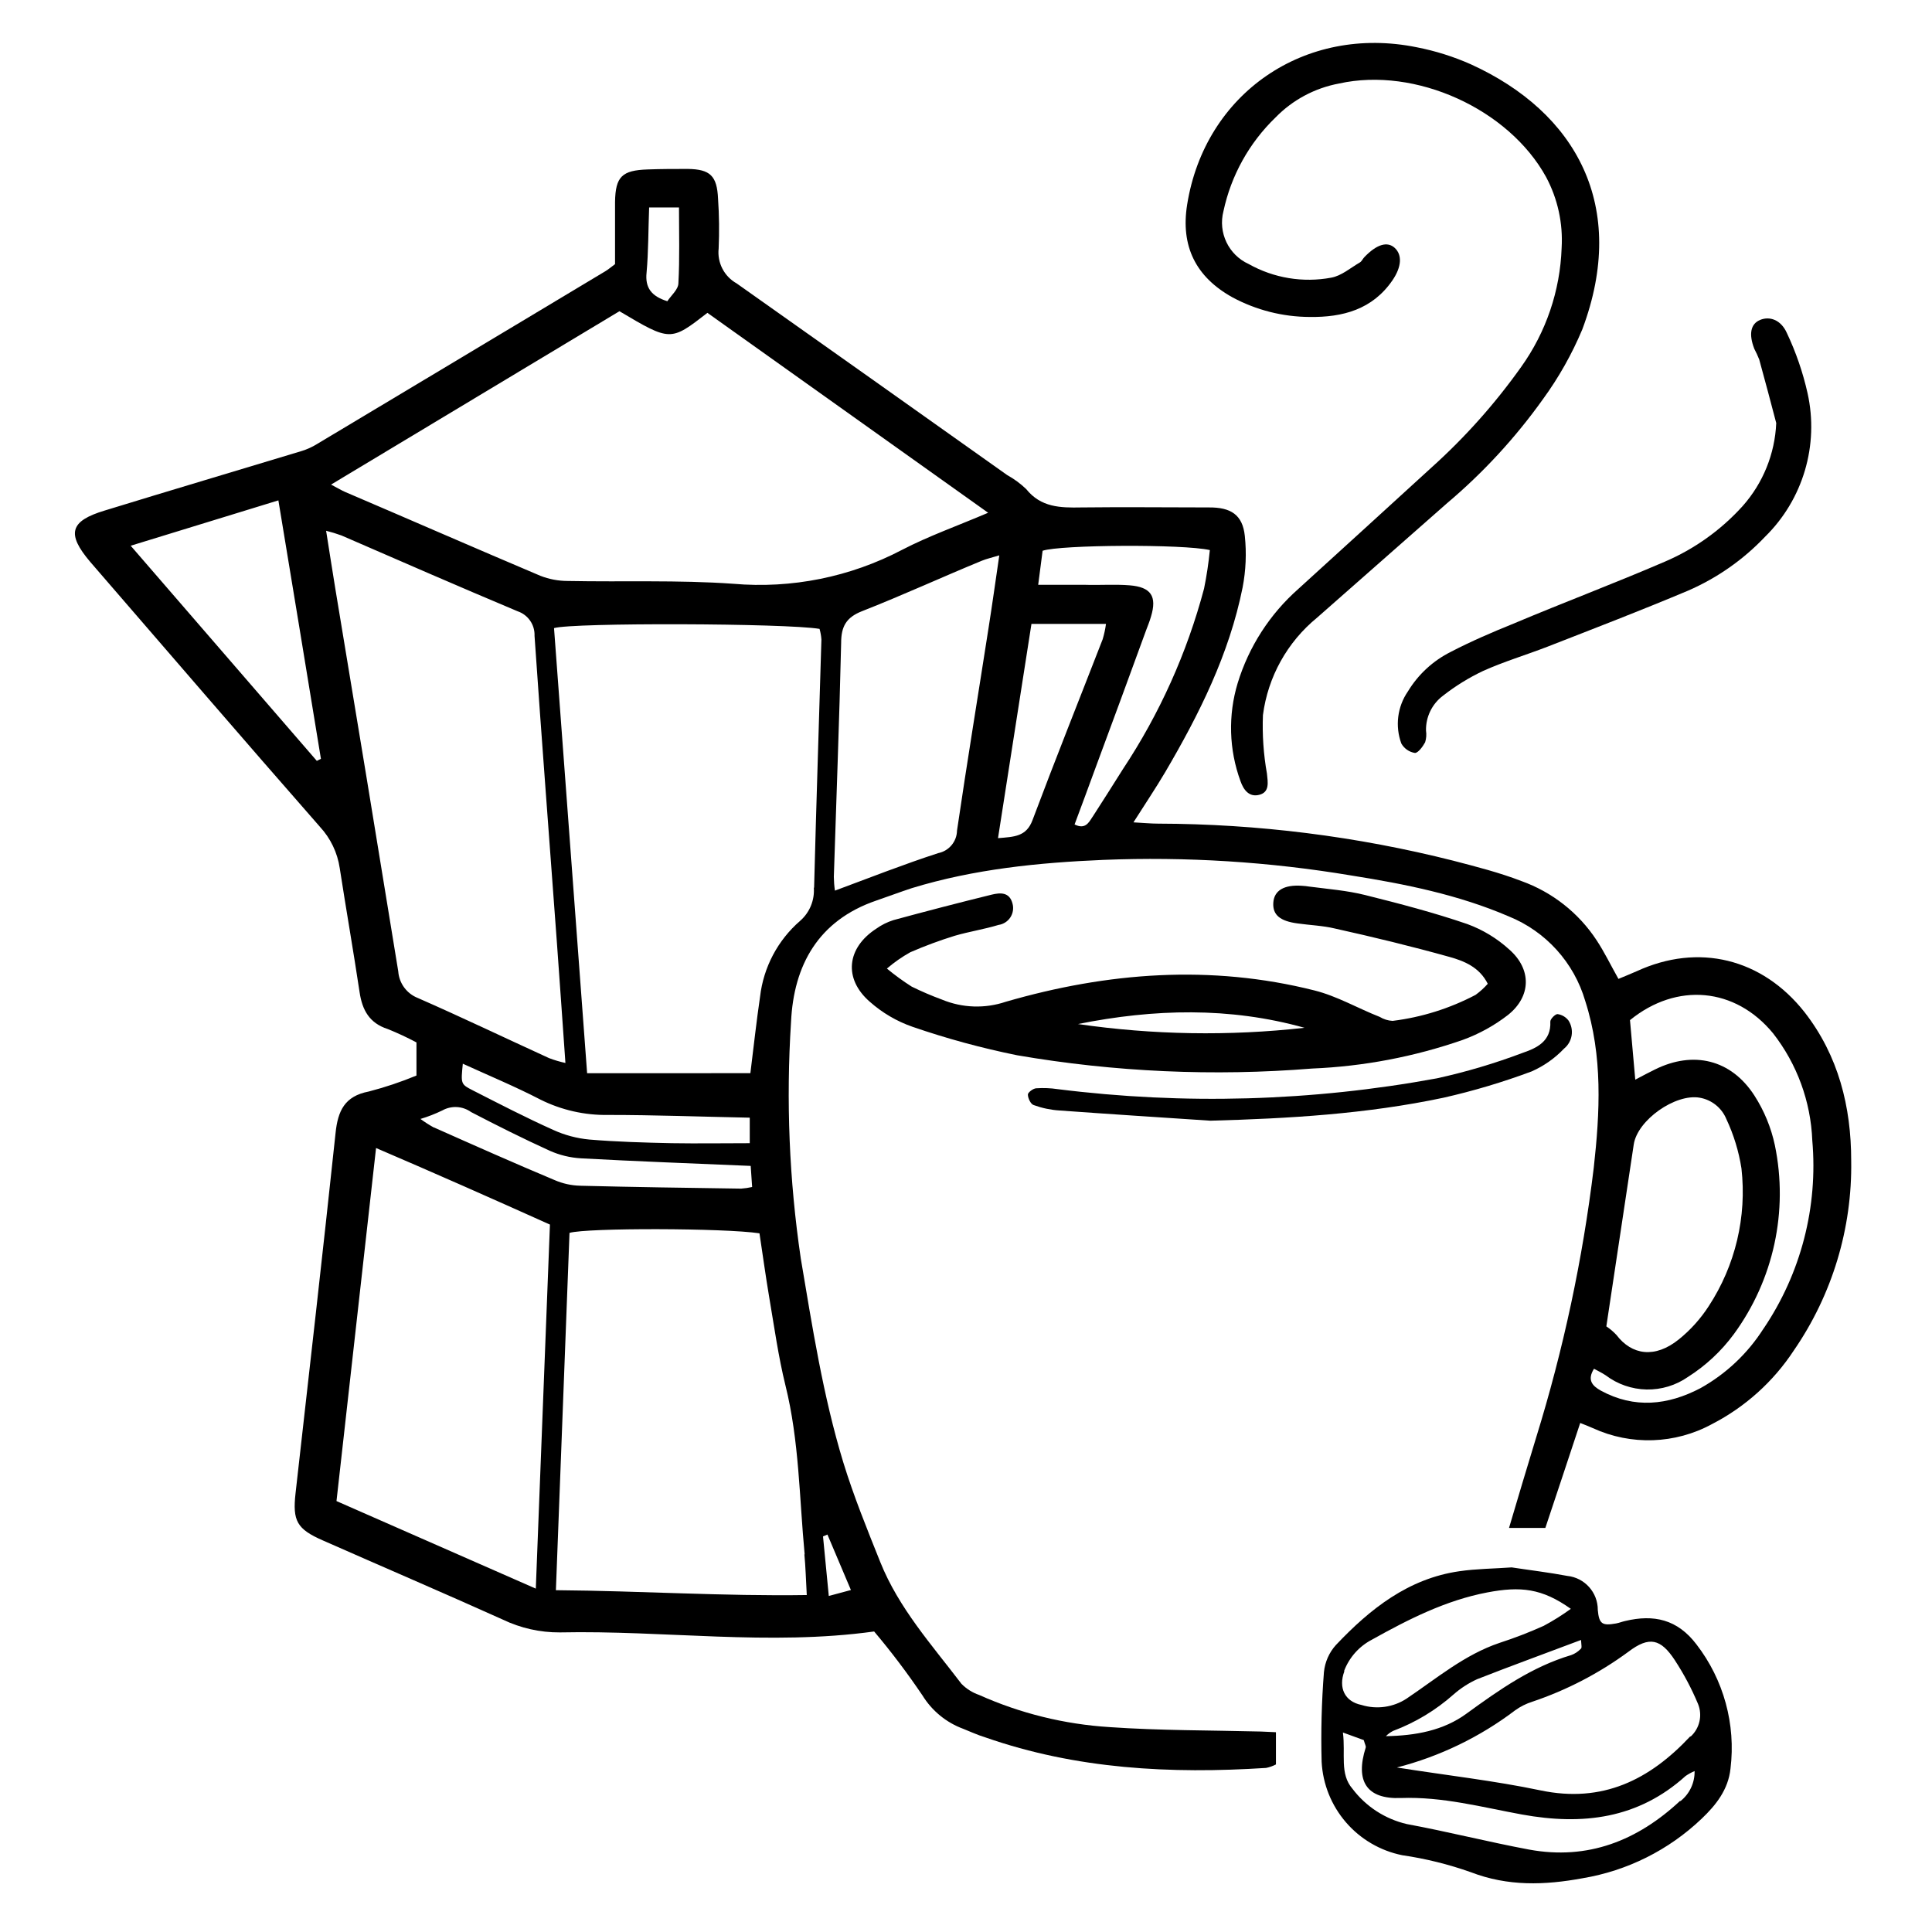
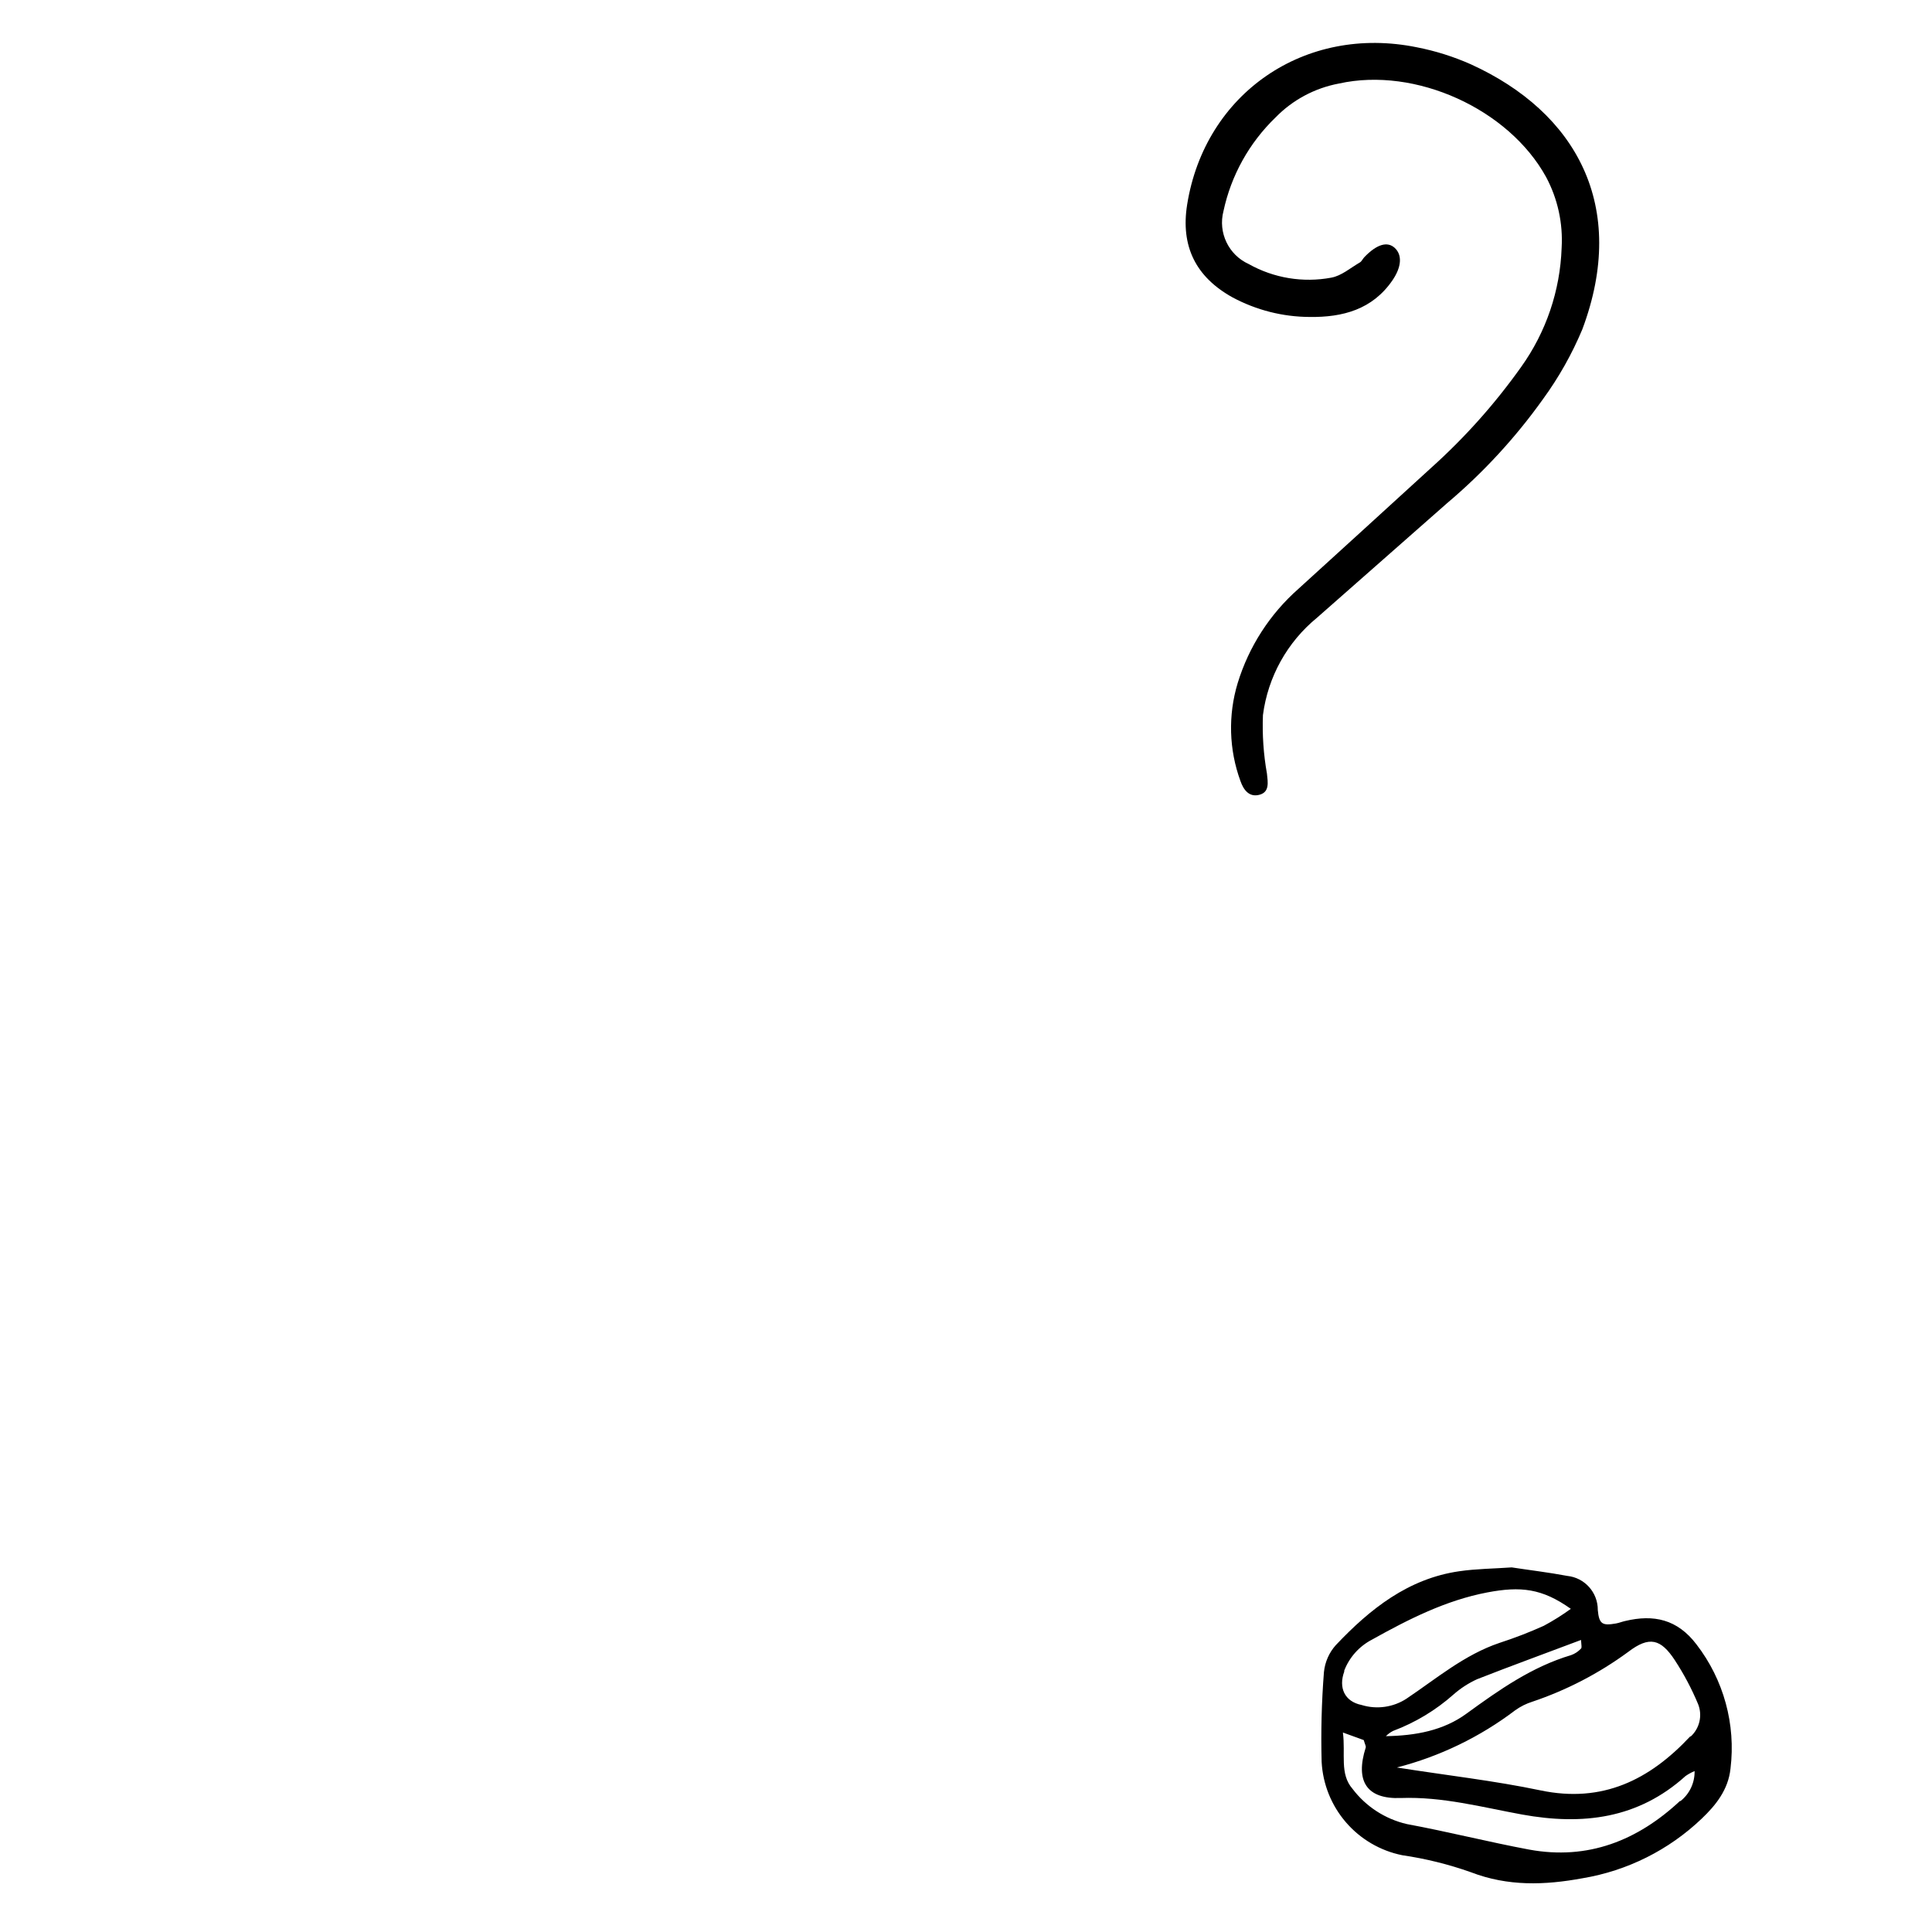
<svg xmlns="http://www.w3.org/2000/svg" fill="#000000" width="800px" height="800px" version="1.1" viewBox="144 144 512 512">
  <g>
-     <path d="m577.73 401.39c-1.625 0.723-3.269 1.375-4.824 2.027-2.121-3.766-3.742-7.148-5.816-10.281-4.758-7.231-11.738-12.719-19.887-15.645-5.863-2.254-11.949-3.809-18.035-5.387v-0.004c-25.566-6.461-51.832-9.762-78.207-9.828-1.961 0-3.945-0.203-6.582-0.34 3.109-4.914 5.883-9.02 8.41-13.301 9.02-15.352 16.977-31.293 20.516-48.945 0.867-4.5 1.066-9.102 0.586-13.66-0.586-5.637-3.742-7.598-9.516-7.551-11.273 0-22.543-0.137-33.816 0-5.57 0.113-10.707 0-14.609-4.871-1.508-1.445-3.199-2.691-5.027-3.699-23.852-16.906-47.727-33.883-71.691-50.793-3.305-1.844-5.188-5.481-4.781-9.242 0.195-4.394 0.145-8.801-0.156-13.188-0.27-6.086-2.074-7.824-8.004-7.914-3.562 0-7.125 0-10.664 0.137-6.762 0.227-8.523 1.871-8.633 8.59v16.504c-1.238 0.926-1.871 1.465-2.594 1.895-25.461 15.281-50.938 30.551-76.43 45.805-1.242 0.766-2.574 1.371-3.965 1.805-17.406 5.277-34.832 10.438-52.215 15.781-9.336 2.797-10.168 6.199-3.879 13.617 20.289 23.445 40.445 46.914 60.871 70.203v0.004c2.816 3.035 4.648 6.856 5.254 10.957 1.691 10.957 3.606 21.867 5.254 32.824 0.699 4.781 2.594 8.23 7.441 9.809l-0.004-0.004c2.613 1.047 5.164 2.234 7.644 3.562v8.77c-4.113 1.707-8.34 3.121-12.648 4.238-6.402 1.219-8.184 5.141-8.793 11-3.383 31.812-7.012 63.621-10.598 95.41-0.836 7.394 0.34 9.535 7.238 12.559 15.781 6.965 31.832 13.844 47.66 20.965v0.004c4.727 2.269 9.906 3.434 15.148 3.402 27.73-0.586 55.484 3.606 83.281-0.246 4.57 5.418 8.844 11.078 12.809 16.953 2.519 4.086 6.336 7.207 10.844 8.859 1.918 0.789 3.832 1.645 5.816 2.254 24.145 8.434 49.082 9.719 74.398 8.094 0.91-0.184 1.789-0.492 2.613-0.922v-8.543l-4.012-0.18c-13.367-0.34-26.762-0.246-40.086-1.172v-0.004c-11.938-0.742-23.645-3.629-34.562-8.52-1.77-0.609-3.375-1.617-4.688-2.957-7.844-10.305-16.617-20.043-21.508-32.262-3.496-8.727-7.055-17.473-9.809-26.445-5.367-17.629-8.184-35.824-11.273-54.109l0.004 0.004c-3.051-20.715-3.914-41.691-2.57-62.586 0.699-15.082 7.258-26.895 22.543-32.148 3.156-1.082 6.266-2.254 9.469-3.312 16.523-5.051 33.594-6.762 50.75-7.484 21.965-0.883 43.965 0.5 65.648 4.125 14.25 2.254 28.406 5.094 41.777 10.844 9.84 3.977 17.316 12.242 20.289 22.434 4.688 14.586 3.879 29.555 2.254 44.164-2.934 24.293-8.059 48.273-15.309 71.648-2.391 7.777-4.688 15.555-7.148 23.828h9.625c3-9.02 6.019-18.035 9.242-27.82 1.465 0.586 2.434 0.945 3.359 1.375h0.008c10.102 4.641 21.801 4.238 31.562-1.082 8.789-4.531 16.262-11.254 21.688-19.523 10.172-14.77 15.484-32.344 15.195-50.273 0-14.27-3.359-27.82-12.379-39.387-11.227-14.227-28.09-18.375-44.48-10.82zm-262.38-185.16c0.496-5.547 0.449-11.113 0.676-17.246h7.914c0 6.898 0.203 13.527-0.156 20.043 0 1.691-1.961 3.293-2.93 4.801-4.242-1.328-5.934-3.582-5.504-7.598zm-87.387 129.41-49.328-57.016 39.141-12.02c3.809 23.086 7.574 45.789 11.273 68.492zm21.578 55.773c-5.5-33.832-11.062-67.648-16.684-101.45-0.812-4.914-1.555-9.828-2.434-15.309l-0.004 0.004c1.375 0.344 2.731 0.758 4.059 1.238 15.555 6.762 31.066 13.527 46.668 20.086v0.004c2.789 0.922 4.629 3.578 4.512 6.516 1.848 27.055 3.945 54.109 5.93 81.34 0.766 10.395 1.465 20.785 2.254 31.855-1.473-0.32-2.922-0.75-4.332-1.285-11.59-5.297-23.109-10.82-34.785-15.938-2.945-1.156-4.961-3.902-5.184-7.059zm55.684 38.059c12.309 0 24.617 0.473 37.469 0.723v6.762c-6.965 0-13.797 0.113-20.629 0-7.328-0.156-14.633-0.359-21.914-0.969h0.004c-3.301-0.312-6.523-1.172-9.539-2.551-7.238-3.246-14.293-6.898-21.371-10.508-3.18-1.625-3.109-1.734-2.594-7.035 6.965 3.18 13.863 6.043 20.492 9.469v0.004c5.609 2.809 11.812 4.219 18.082 4.106zm-19.23 125.53-52.82-23.203c3.473-31.113 6.922-61.797 10.484-93.562 15.781 6.762 30.637 13.348 46.082 20.289-1.242 31.883-2.461 63.715-3.746 96.473zm-27.055-122.21v-0.004c-1.215-0.68-2.391-1.434-3.516-2.254 1.988-0.594 3.926-1.348 5.793-2.254 2.41-1.348 5.379-1.18 7.621 0.426 6.762 3.516 13.773 7.035 20.809 10.234v0.004c2.633 1.176 5.461 1.863 8.344 2.027 14.812 0.812 29.625 1.352 44.953 2.008 0.137 2.027 0.246 3.719 0.383 5.59-0.957 0.219-1.93 0.359-2.91 0.43-14.227-0.203-28.453-0.406-42.656-0.766l0.004-0.004c-2.328-0.051-4.625-0.559-6.766-1.484-10.594-4.441-21.305-9.199-31.988-13.957zm104.34 107.88 6.223 14.699-5.863 1.578c-0.562-5.68-1.035-10.777-1.531-15.781zm-6.109 5.254c0.316 3.293 0.406 6.629 0.633 10.777-22.094 0.34-43.852-1.105-66.484-1.285 1.219-31.992 2.434-63.395 3.606-94.688 4.508-1.375 41.211-1.285 50.344 0.113 0.879 5.793 1.625 11.273 2.57 16.887 1.332 7.801 2.434 15.781 4.305 23.379 3.676 14.781 3.676 29.863 5.098 44.809zm2.504-176.68v-0.008c0.234 3.34-1.109 6.594-3.629 8.793-5.926 5.133-9.715 12.301-10.617 20.086-0.969 6.582-1.691 13.234-2.57 20.289l-43.266 0.004c-2.953-39.77-5.863-78.906-8.77-117.95 4.824-1.488 61.434-1.309 70.363 0.203v-0.004c0.262 0.922 0.43 1.867 0.496 2.82-0.633 21.867-1.375 43.805-1.938 65.762zm-21.348-80.539c-14.562-1.035-29.309-0.449-43.852-0.742-2.492 0-4.961-0.465-7.281-1.375-17.359-7.352-34.516-14.855-51.762-22.23-0.926-0.406-1.805-0.945-3.699-1.938l76.426-45.945c13.527 8.027 13.527 8.027 23.312 0.43l74.398 52.98c-8.297 3.539-15.781 6.176-22.816 9.828-13.742 7.211-29.266 10.336-44.727 8.992zm59.293 65.379v0.004c-0.039 2.922-2.117 5.422-4.984 5.996-9.02 2.93-18.035 6.469-27.371 9.941h0.004c-0.18-1.211-0.277-2.43-0.293-3.652 0.652-20.672 1.465-41.324 1.938-62 0-4.328 1.332-6.762 5.547-8.41 10.688-4.191 21.168-9.02 31.742-13.367 1.262-0.52 2.637-0.812 4.621-1.422-0.992 6.762-1.848 12.918-2.816 19.051-2.797 17.992-5.75 35.918-8.387 53.887zm10.867 2.008c3-19.141 5.906-37.809 8.859-56.746h19.75v0.004c-0.184 1.379-0.48 2.746-0.883 4.078-6.199 15.961-12.559 31.855-18.578 47.887-1.645 4.418-4.82 4.441-9.148 4.801zm25.023-5.59c-0.992 1.531-1.938 3.383-4.734 1.984 1.871-5.027 3.742-10.031 5.57-15.059 4.508-12.145 8.98-24.305 13.414-36.477 0.43-1.172 0.902-2.254 1.262-3.539 1.645-5.41 0-7.844-5.68-8.297-3.945-0.316-7.938 0-11.902-0.137h-12.309c0.449-3.449 0.812-6.289 1.172-9.02 4.668-1.602 37.266-1.805 44.324-0.18h-0.004c-0.336 3.43-0.848 6.836-1.535 10.211-4.519 17.012-11.785 33.172-21.508 47.844-2.66 4.238-5.367 8.496-8.07 12.691zm143.45 86.797c0.969-6.469 11.023-13.527 17.473-12.398 3.18 0.547 5.856 2.691 7.078 5.68 1.945 4.141 3.289 8.535 3.992 13.055 1.453 12.812-1.617 25.734-8.68 36.523-2.156 3.332-4.824 6.301-7.914 8.793-6.312 5.094-12.469 4.191-16.547-1.195h-0.004c-0.793-0.852-1.688-1.609-2.66-2.254zm34.383 48.809-0.004 0.004c-4.176 6.57-9.926 11.992-16.727 15.781-8.633 4.508-17.473 5.477-26.379 0.633-2.254-1.262-3.676-2.816-1.805-5.793 1.016 0.562 2.121 1.082 3.09 1.734v-0.004c3.125 2.371 6.922 3.688 10.844 3.766 3.922 0.074 7.766-1.094 10.98-3.336 4.719-2.996 8.84-6.84 12.152-11.34 10.531-14.398 14.477-32.582 10.867-50.051-0.996-4.688-2.84-9.156-5.434-13.188-6.176-9.559-16.164-11.926-26.332-6.898-1.625 0.789-3.223 1.645-5.231 2.707-0.52-5.703-0.945-10.82-1.398-15.781 12.422-10.102 27.91-8.656 37.898 3.473v-0.004c6.367 8.148 10.012 18.094 10.414 28.43 1.539 17.621-3.027 35.238-12.941 49.891z" />
    <path d="m533.79 161.04c-4.586-2.035-9.387-3.547-14.312-4.508-29.668-6.043-56.16 12.195-60.871 41.684-1.758 11 2.254 19.164 11.992 24.574 6.301 3.391 13.34 5.18 20.492 5.207 8.77 0.113 16.617-1.984 21.914-9.695 2.481-3.629 2.594-6.762 0.633-8.59-1.961-1.824-4.781-0.992-8.07 2.434-0.43 0.449-0.699 1.129-1.219 1.422-2.481 1.441-4.871 3.539-7.551 4.012l-0.004 0.004c-7.484 1.398-15.227 0.121-21.867-3.609-5.348-2.422-8.172-8.34-6.695-14.023 2.023-9.449 6.82-18.086 13.773-24.797 4.547-4.676 10.434-7.824 16.844-9.02 20.289-4.508 45 6.766 54.895 24.801 3.07 5.754 4.488 12.246 4.106 18.758-0.395 11.348-4.125 22.328-10.734 31.562-6.914 9.73-14.883 18.668-23.762 26.648-11.738 10.73-23.492 21.449-35.262 32.148h0.004c-7.57 6.68-13.145 15.324-16.098 24.98-2.574 8.508-2.316 17.621 0.742 25.969 0.789 2.254 2.254 4.352 5.004 3.629s2.254-3.293 2.008-5.637v0.004c-0.91-5.109-1.262-10.305-1.059-15.488 1.312-10.121 6.441-19.355 14.34-25.816 11.484-10.086 22.941-20.176 34.383-30.277h-0.004c9.613-8.102 18.172-17.383 25.477-27.617 4.191-5.742 7.691-11.953 10.438-18.508 12.242-32.645-1.602-57.535-29.535-70.25z" />
-     <path d="m397.05 391.98c3.809-1.105 7.777-1.715 11.566-2.863 1.273-0.184 2.41-0.902 3.121-1.973 0.711-1.074 0.93-2.398 0.602-3.641-0.789-3.156-3.269-2.953-5.523-2.414-8.73 2.148-17.426 4.402-26.086 6.762v0.004c-1.613 0.512-3.133 1.273-4.508 2.254-7.844 5.094-8.746 13.277-1.691 19.387 3.293 2.914 7.121 5.16 11.27 6.606 9.074 3.129 18.348 5.652 27.754 7.555 25.812 4.438 52.078 5.617 78.188 3.516 13.609-0.562 27.062-3.121 39.926-7.598 4.309-1.57 8.348-3.797 11.973-6.606 6.156-4.914 6.289-12.086 0.359-17.312-3.238-2.957-7.023-5.254-11.137-6.766-8.859-3.043-18.035-5.434-27.055-7.688-4.848-1.219-9.898-1.602-14.879-2.254-0.621-0.102-1.246-0.172-1.871-0.203-4.734-0.34-7.418 1.219-7.621 4.508-0.203 3.293 1.918 4.848 6.359 5.457 3.312 0.473 6.762 0.586 9.941 1.352 10.168 2.254 20.289 4.711 30.391 7.531 3.879 1.082 7.938 2.707 10.145 7.125-0.965 1.09-2.047 2.07-3.223 2.93-6.859 3.609-14.312 5.949-22.004 6.898-1.207-0.066-2.375-0.43-3.406-1.059-5.769-2.254-11.273-5.5-17.312-7.012-27.48-6.922-54.852-4.801-81.77 3-5.519 1.863-11.527 1.664-16.91-0.566-2.742-1.008-5.426-2.16-8.047-3.449-2.285-1.453-4.477-3.051-6.562-4.777 1.914-1.648 3.992-3.098 6.199-4.328 3.856-1.676 7.797-3.137 11.812-4.375zm92.66 24.395c-19.973 2.231-40.148 1.895-60.035-0.992 20.109-4.035 40.152-4.578 60.035 0.992z" />
    <path d="m574.69 573.58c-0.812 0.18-1.578 0.496-2.414 0.652-3.606 0.633-4.508 0.227-4.848-3.586l0.004 0.004c0.023-4.641-3.481-8.543-8.094-9.02-4.914-0.926-9.875-1.512-14.723-2.254-4.758 0.34-9.355 0.359-13.863 1.016-13.527 1.938-23.672 9.988-32.711 19.547h-0.004c-1.801 1.996-2.914 4.516-3.18 7.191-0.617 7.91-0.824 15.852-0.609 23.785 0.312 5.902 2.578 11.535 6.438 16.012 3.859 4.477 9.098 7.543 14.891 8.719 6.207 0.906 12.305 2.414 18.215 4.508 9.828 3.789 19.59 3.449 29.602 1.602 11.867-1.98 22.859-7.481 31.562-15.781 3.766-3.586 7.055-7.688 7.644-13.277 1.438-11.73-1.801-23.559-9.02-32.918-5.07-6.672-11.34-8.004-18.891-6.199zm-11.77 7.371c-0.707 0.75-1.578 1.32-2.547 1.668-10.395 3.09-19.051 9.199-27.707 15.488-6.133 4.508-13.527 5.863-21.395 5.996v0.004c0.559-0.566 1.207-1.039 1.914-1.398 5.883-2.211 11.309-5.481 16.008-9.648 1.879-1.652 3.992-3.023 6.269-4.059 9.02-3.539 17.902-6.762 27.527-10.395 0.066 1.309 0.293 2.141-0.07 2.344zm-62.719 5.863c1.355-3.566 3.969-6.508 7.348-8.273 9.695-5.41 19.59-10.438 30.617-12.535 8.816-1.668 14.473-1.082 22.117 4.352-2.289 1.668-4.695 3.172-7.191 4.508-3.809 1.715-7.707 3.219-11.68 4.508-9.312 3.133-16.707 9.445-24.641 14.766v0.004c-3.531 2.312-7.914 2.934-11.949 1.691-4.484-0.902-6.176-4.578-4.555-8.93zm89.051 34.426c-11.273 10.527-24.438 15.781-40.016 12.918-10.844-2.027-21.574-4.758-32.418-6.762-5.742-1.336-10.832-4.637-14.387-9.336-3.473-4.012-1.805-9.152-2.547-14.926l5.523 2.008c0.34 1.195 0.633 1.645 0.52 1.984-2.816 8.883 0.227 13.707 9.266 13.367 11.047-0.406 21.555 2.434 32.172 4.375 16.051 2.91 30.75 1.148 43.332-10.211 0.75-0.516 1.551-0.953 2.387-1.309 0.062 3.102-1.328 6.055-3.762 7.981zm2.707-17.113c-10.801 11.566-23.289 17.789-39.723 14.34-12.242-2.57-24.801-3.969-38.055-6.066l-0.004 0.004c11.367-2.922 22.035-8.078 31.383-15.176 1.375-0.984 2.898-1.746 4.508-2.254 9.109-3.066 17.688-7.523 25.434-13.211 5.57-4.238 8.613-3.496 12.379 2.254h-0.004c2.383 3.648 4.426 7.504 6.109 11.523 1.238 3.016 0.453 6.484-1.961 8.68z" />
-     <path d="m585.12 292.88c-13.188 5.684-26.715 10.777-40.039 16.391-5.59 2.254-11.273 4.711-16.57 7.461v0.004c-4.723 2.348-8.676 5.992-11.406 10.504-2.785 4.047-3.434 9.191-1.738 13.797 0.758 1.344 2.086 2.266 3.609 2.504 0.836 0 2.074-1.668 2.707-2.84h-0.004c0.309-1 0.387-2.055 0.227-3.09-0.074-3.629 1.605-7.066 4.508-9.242 3.285-2.574 6.848-4.777 10.621-6.562 5.523-2.481 11.273-4.191 17-6.402 12.469-4.871 24.957-9.672 37.266-14.855 7.707-3.34 14.664-8.199 20.445-14.293 10.086-9.895 14.348-24.293 11.273-38.078-1.234-5.492-3.07-10.832-5.477-15.918-1.602-3.586-4.621-4.508-7.102-3.473-2.481 1.035-3.066 3.719-1.531 7.644h-0.004c0.488 0.922 0.922 1.871 1.309 2.84 1.555 5.613 3.043 11.273 4.508 16.84-0.348 8.141-3.492 15.914-8.906 22.004-5.746 6.363-12.809 11.402-20.695 14.766z" />
-     <path d="m417.98 436.87c2.176 0.789 4.453 1.27 6.766 1.418 13.324 0.969 26.672 1.824 40.016 2.707 20.785-0.562 41.438-1.781 61.773-6.086 7.934-1.797 15.734-4.125 23.355-6.969 3.234-1.426 6.156-3.477 8.59-6.039 2.234-1.816 2.746-5.019 1.195-7.441-0.707-0.941-1.762-1.559-2.93-1.715-0.609 0-1.938 1.332-1.895 2.008 0.246 5.207-3.606 6.988-7.281 8.25-7.418 2.805-15.027 5.066-22.77 6.766-33.164 6.102-67.07 7.066-100.53 2.863-1.859-0.277-3.742-0.355-5.613-0.227-0.836 0-2.254 1.129-2.254 1.625-0.023 0.992 0.766 2.637 1.574 2.84z" />
  </g>
</svg>